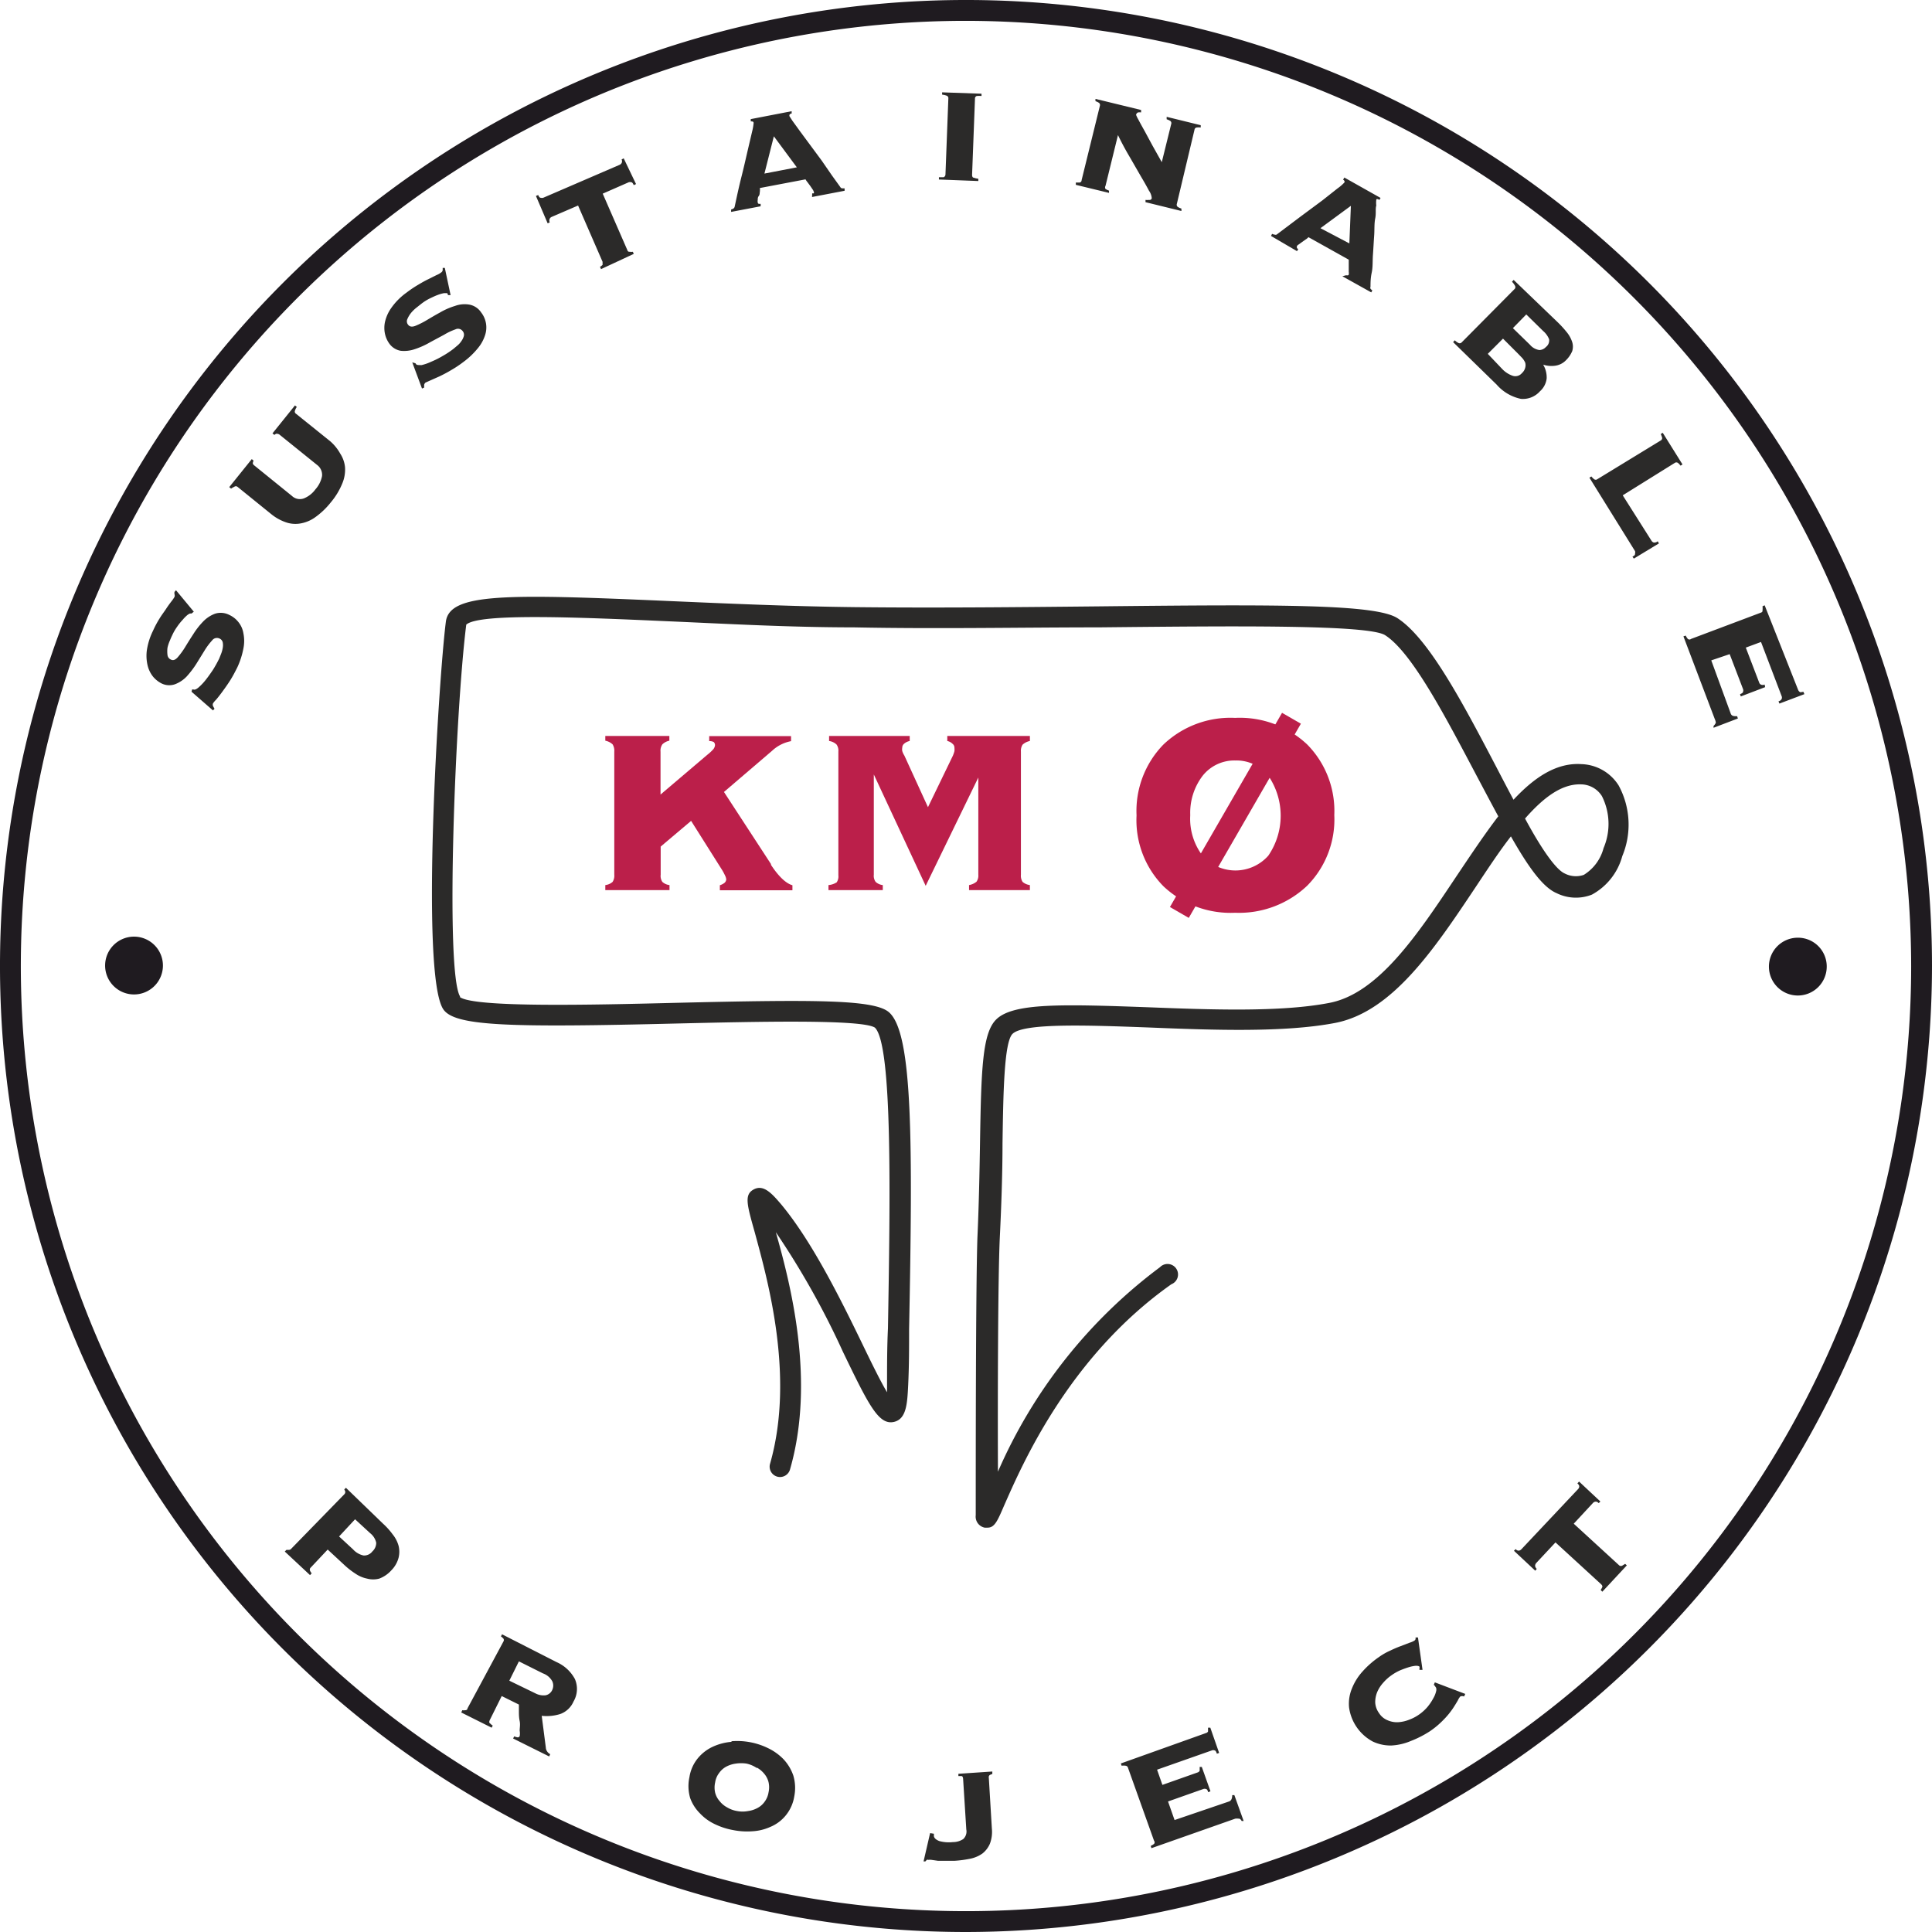
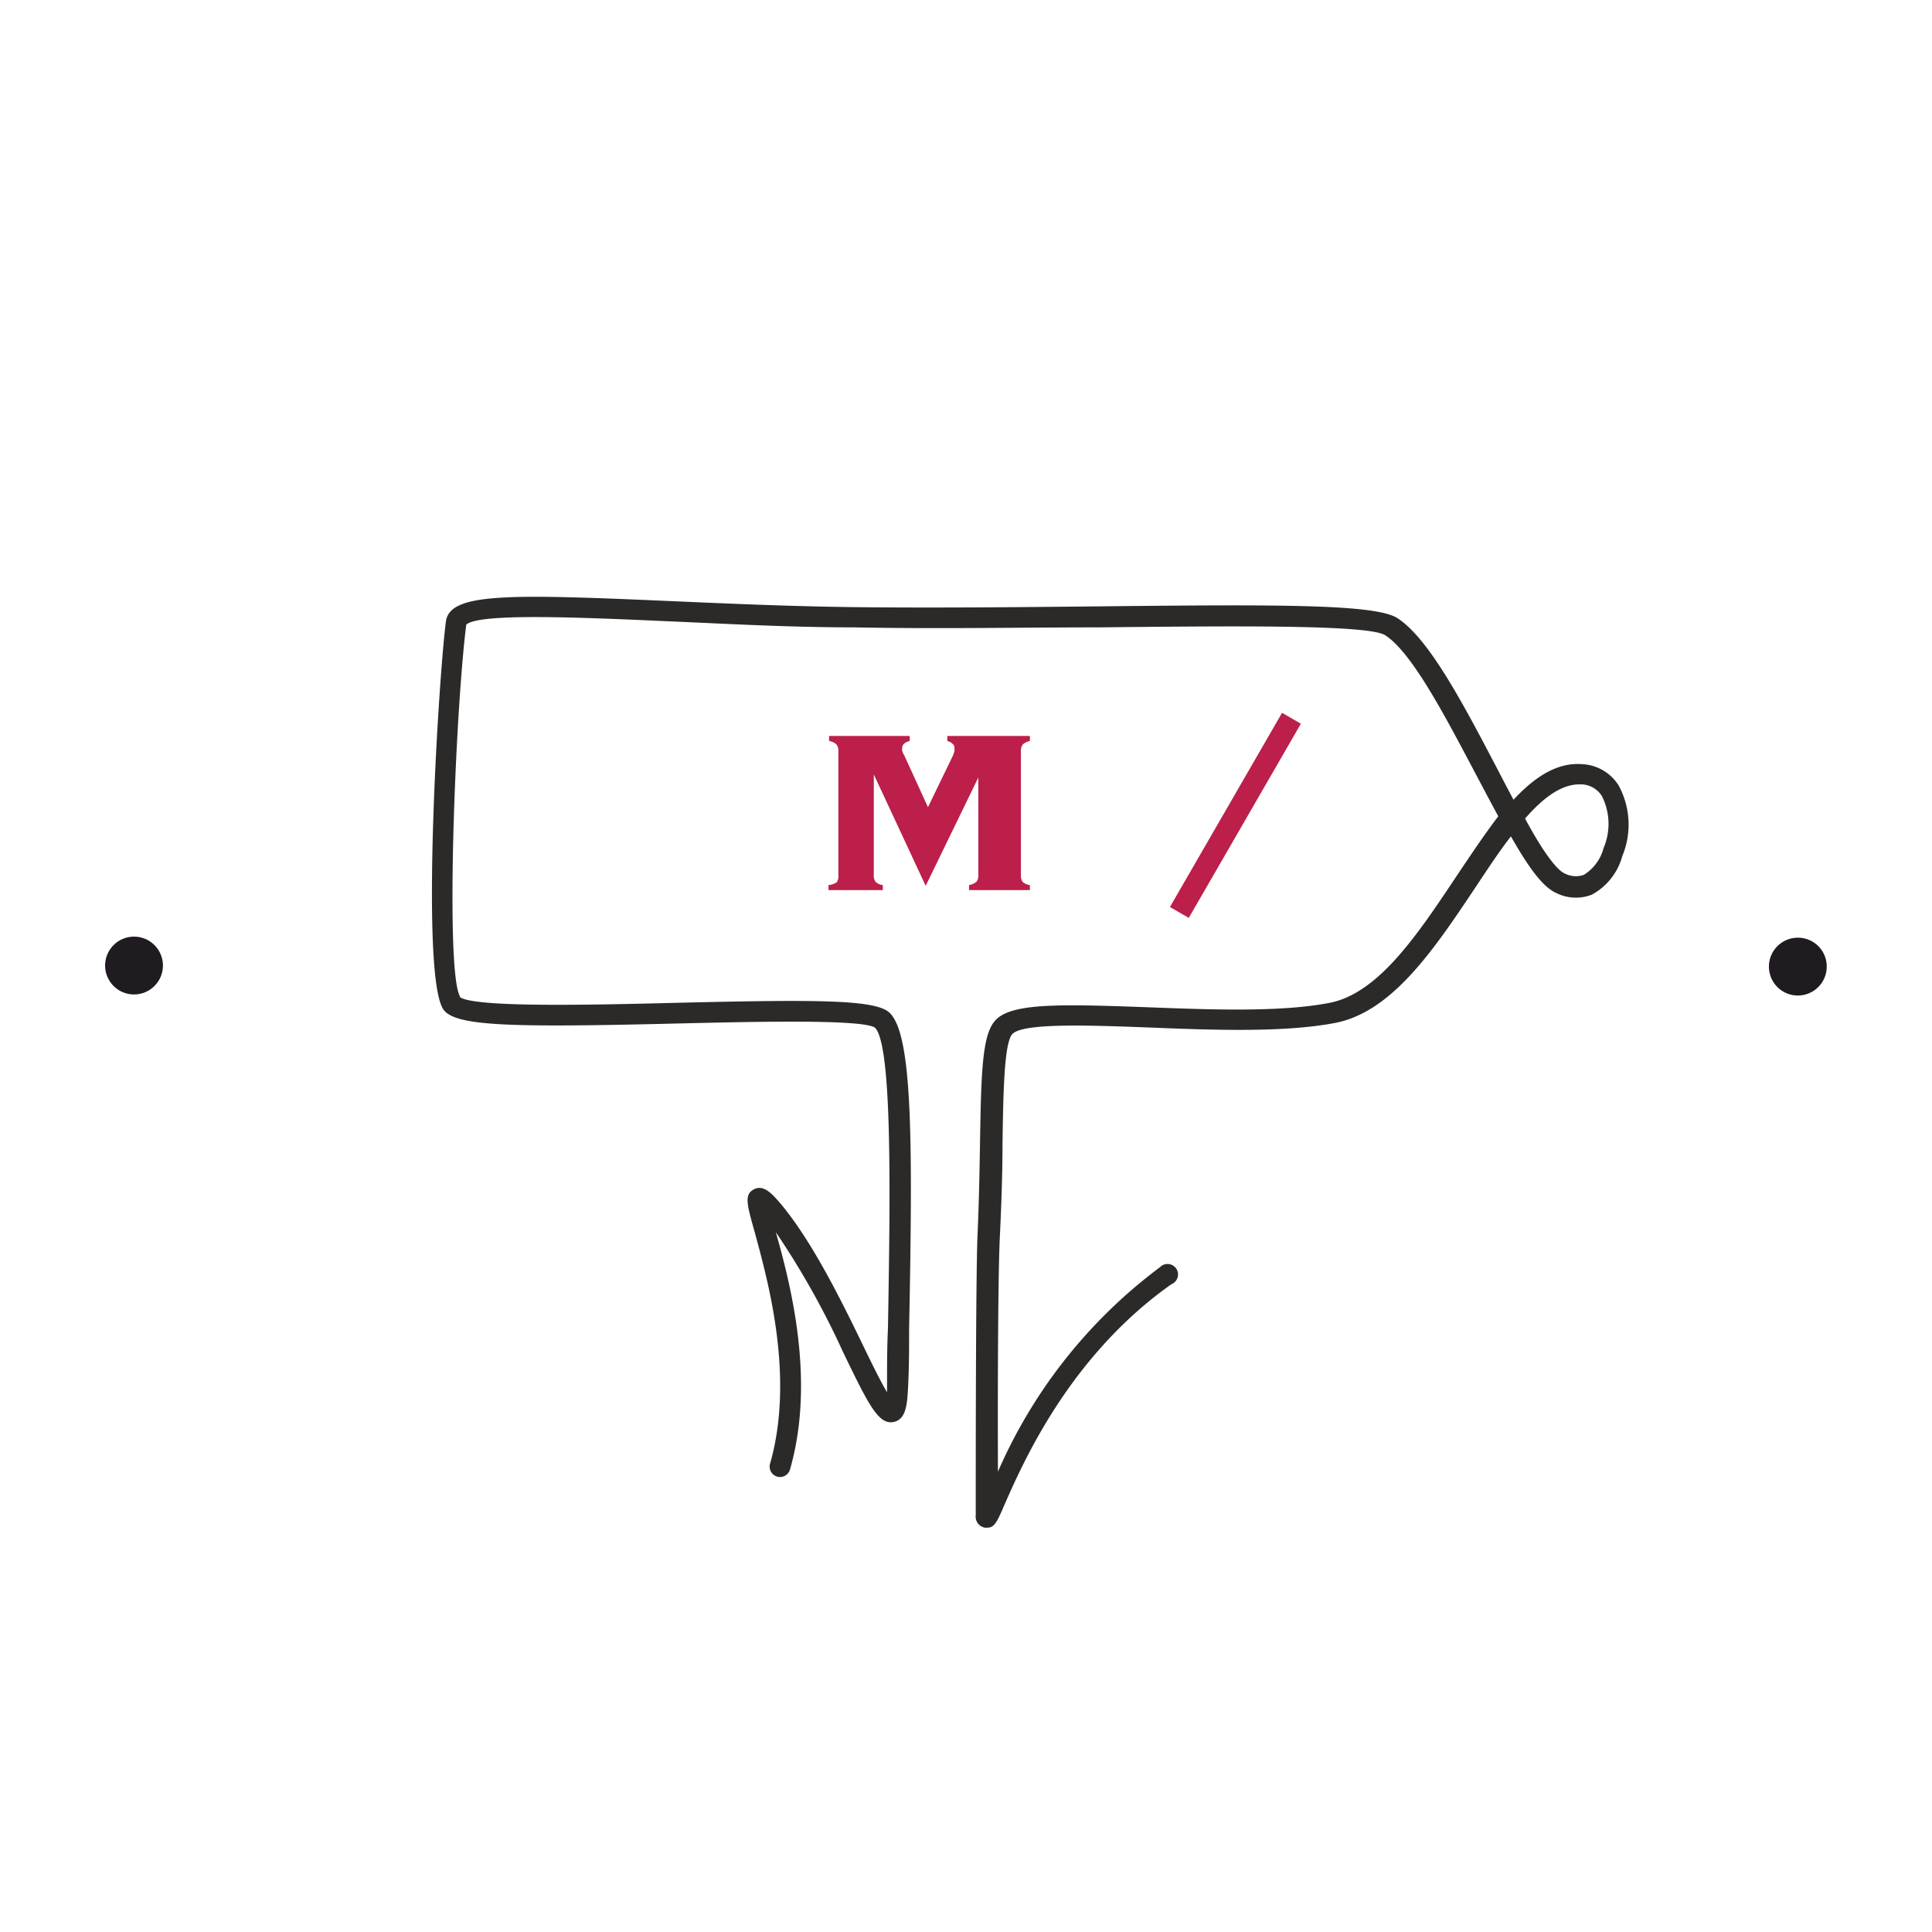
<svg xmlns="http://www.w3.org/2000/svg" id="Capa_1" data-name="Capa 1" viewBox="0 0 127 127">
  <defs>
    <style>.cls-1{fill:#bb1f4a;}.cls-2{fill:#1f1b20;}.cls-3{fill:#2b2a29;}</style>
  </defs>
-   <path class="cls-1" d="M46.49,49.62a3.07,3.07,0,0,0,.4-.37A.51.51,0,0,0,47,49a.28.28,0,0,0-.08-.22.54.54,0,0,0-.3-.06v-.33H52v.33a2.5,2.5,0,0,0-1.2.59l-.09.08-3.12,2.67,3.09,4.74s0,0,0,.05c.51.78,1,1.23,1.41,1.34v.33H47.32v-.33a.91.91,0,0,0,.31-.16.33.33,0,0,0,.11-.23.81.81,0,0,0-.09-.27,3.24,3.24,0,0,0-.22-.4l-2-3.17-2,1.69V57.5a.69.69,0,0,0,.11.47.82.82,0,0,0,.47.21v.33H39.79v-.33a.86.86,0,0,0,.48-.21.75.75,0,0,0,.11-.47V49.41a.8.8,0,0,0-.11-.48,1,1,0,0,0-.48-.24v-.31H44v.31a.93.93,0,0,0-.46.24.73.73,0,0,0-.12.48v2.82Z" />
  <path class="cls-1" d="M54.46,58.51v-.33A1.18,1.18,0,0,0,55,58a.69.69,0,0,0,.11-.46V49.41a.7.7,0,0,0-.12-.47.89.89,0,0,0-.49-.23v-.33H59.8v.33a.8.8,0,0,0-.37.18.34.34,0,0,0-.12.26.58.58,0,0,0,0,.22,1.27,1.27,0,0,0,.14.3L61,53.06l1.64-3.39a2.47,2.47,0,0,0,.1-.29,1.24,1.24,0,0,0,0-.23.32.32,0,0,0-.13-.26.68.68,0,0,0-.34-.18v-.33h5.43v.33a1,1,0,0,0-.48.24.75.75,0,0,0-.11.46V57.5a.75.75,0,0,0,.11.47.9.9,0,0,0,.48.21v.33h-4v-.33a1.07,1.07,0,0,0,.49-.22.69.69,0,0,0,.12-.46V51.11l-3.46,7.12-3.41-7.32V57.5a.68.68,0,0,0,.12.47.82.82,0,0,0,.47.21v.33Z" />
-   <path class="cls-1" d="M74.71,53.58a6.25,6.25,0,0,1,1.77-4.64,6.39,6.39,0,0,1,4.71-1.75,6.46,6.46,0,0,1,4.74,1.75,6.22,6.22,0,0,1,1.78,4.64,6.19,6.19,0,0,1-1.78,4.64A6.5,6.5,0,0,1,81.19,60a6.43,6.43,0,0,1-4.71-1.74,6.19,6.19,0,0,1-1.77-4.64m3.53,0a4,4,0,0,0,.81,2.63,2.89,2.89,0,0,0,4.32,0,4.65,4.65,0,0,0,0-5.26,2.68,2.68,0,0,0-2.16-1,2.66,2.66,0,0,0-2.15,1A4,4,0,0,0,78.24,53.53Z" />
  <rect class="cls-1" x="73.84" y="52.88" width="14.74" height="1.43" transform="translate(-5.81 97.13) rotate(-60)" />
  <path class="cls-2" d="M8.82,61.57a1.9,1.9,0,1,0,1.89,1.9,1.9,1.9,0,0,0-1.89-1.9" />
  <path class="cls-2" d="M118.18,61.64a1.9,1.9,0,1,0,1.9,1.89,1.89,1.89,0,0,0-1.9-1.89" />
-   <path class="cls-2" d="M63.5,1.37A62.13,62.13,0,1,0,125.63,63.5,62.2,62.2,0,0,0,63.5,1.37M63.5,127A63.5,63.5,0,1,1,127,63.5,63.58,63.58,0,0,1,63.5,127Z" />
-   <path class="cls-3" d="M100,101.85a.28.28,0,0,1-.15.08c-.06,0-.13,0-.22-.1l-.11.11,1.4,1.31.1-.12a.29.29,0,0,1-.11-.22.34.34,0,0,1,.06-.15l1.28-1.37,3,2.75c.07.07.1.13.07.2a1.62,1.62,0,0,1-.1.18l.11.11,1.61-1.73-.11-.1-.18.11a.18.18,0,0,1-.2,0l-3-2.75,1.27-1.37a.28.28,0,0,1,.15-.08c.06,0,.13,0,.22.1l.11-.11-1.4-1.31-.11.12c.09.08.13.15.12.22a.26.26,0,0,1-.07.15Zm-6.79,5.79-.16,0a.43.43,0,0,1,0,.11.2.2,0,0,1-.08.1,1.38,1.38,0,0,1-.33.14l-.57.22c-.22.08-.45.18-.7.3a4.16,4.16,0,0,0-.73.42,5.89,5.89,0,0,0-1.06.93,3.69,3.69,0,0,0-.71,1.13,2.61,2.61,0,0,0-.19,1.24,3,3,0,0,0,1.56,2.25,2.75,2.75,0,0,0,1.23.26,3.78,3.78,0,0,0,1.28-.3A6.81,6.81,0,0,0,94,113.8a5.62,5.62,0,0,0,.88-.74,5.19,5.19,0,0,0,.6-.72c.15-.22.26-.41.35-.56a1.08,1.08,0,0,1,.16-.26.3.3,0,0,1,.25,0l.08-.17-2-.76-.07.16a.36.36,0,0,1,.08.09l.07.1a.42.42,0,0,1,0,.25,1.66,1.66,0,0,1-.19.46,3.31,3.31,0,0,1-.37.55,3,3,0,0,1-.55.5,2.83,2.83,0,0,1-.67.35,2.34,2.34,0,0,1-.72.16,1.54,1.54,0,0,1-.69-.13,1.2,1.2,0,0,1-.56-.47,1.3,1.3,0,0,1-.25-.7,1.75,1.75,0,0,1,.13-.68,2.19,2.19,0,0,1,.4-.62,2.91,2.91,0,0,1,.56-.5,3.2,3.2,0,0,1,.57-.32c.2-.08.39-.15.56-.2a2.23,2.23,0,0,1,.45-.09q.19,0,.24.06a.27.27,0,0,1,0,.11.3.3,0,0,0,0,.1l.2,0Zm-16,12-.43-1.22,2.32-.82a.25.25,0,0,1,.17,0q.09,0,.15.21l.15-.06-.57-1.6-.14,0c0,.12,0,.2,0,.25a.23.23,0,0,1-.13.11l-2.32.82-.35-1,3.61-1.27a.22.22,0,0,1,.16,0c.07,0,.12.09.16.22l.15-.05-.58-1.66-.15,0c0,.12,0,.2,0,.25a.21.21,0,0,1-.13.1l-5.6,2,.05.15a.82.82,0,0,1,.26,0,.18.18,0,0,1,.16.14L75.86,121a.16.16,0,0,1,0,.21,1.16,1.16,0,0,1-.22.13l.05.15,5.51-1.94a.91.91,0,0,1,.22,0c.05,0,.12,0,.2.15l.13,0L81.14,118,81,118q0,.35-.21.42Zm-16.07.86-.43,1.86.12,0,.09-.1a.15.15,0,0,1,.11,0,.61.61,0,0,1,.21,0l.42.06.53,0h.55a7.44,7.44,0,0,0,1.05-.14,2.1,2.1,0,0,0,.79-.34,1.64,1.64,0,0,0,.49-.64,2.2,2.2,0,0,0,.13-1L65,116.86a.17.17,0,0,1,.08-.19l.15-.06v-.16L63,116.6v.15l.2,0c.07,0,.1.08.11.18l.21,3.33a.68.68,0,0,1-.2.63,1.22,1.22,0,0,1-.68.2,2.36,2.36,0,0,1-.9-.07c-.2-.08-.32-.18-.35-.31v-.17Zm-13.06-6a3.66,3.66,0,0,0-1.2.31,2.79,2.79,0,0,0-1,.76,2.57,2.57,0,0,0-.56,1.25,2.76,2.76,0,0,0,.05,1.38,2.72,2.72,0,0,0,.64,1,3.2,3.2,0,0,0,1,.72,4.64,4.64,0,0,0,1.18.38,4.73,4.73,0,0,0,1.25.08,3.3,3.3,0,0,0,1.2-.29,2.57,2.57,0,0,0,1-.74,2.62,2.62,0,0,0,.57-1.26,2.84,2.84,0,0,0-.06-1.37,3,3,0,0,0-.63-1.06,3.53,3.53,0,0,0-1-.73,4.62,4.62,0,0,0-2.43-.47Zm1.65,1.68a1.69,1.69,0,0,1,.5.41,1.37,1.37,0,0,1,.29.56,1.51,1.51,0,0,1,0,.67,1.39,1.39,0,0,1-.26.62,1.33,1.33,0,0,1-.47.41,1.81,1.81,0,0,1-.62.2,1.9,1.9,0,0,1-.71,0,1.87,1.87,0,0,1-.66-.24,1.58,1.58,0,0,1-.5-.42,1.33,1.33,0,0,1-.29-.55,1.51,1.51,0,0,1,0-.67,1.34,1.34,0,0,1,.26-.62,1.36,1.36,0,0,1,.47-.42,1.86,1.86,0,0,1,.63-.2,2.37,2.37,0,0,1,.7,0A1.93,1.93,0,0,1,49.79,116.25Zm-19-3.88c0,.09-.09.13-.16.12a.48.48,0,0,1-.18,0l-.07.15,2,1,.07-.14a.8.8,0,0,1-.19-.16c-.05,0-.05-.12,0-.21l.78-1.57,1.13.56c0,.06,0,.2,0,.41s0,.43.05.67,0,.44,0,.64a1,1,0,0,1,0,.36.14.14,0,0,1-.16.07,1,1,0,0,1-.2-.06l-.07.14,2.37,1.18.07-.15a.48.48,0,0,1-.21-.19.46.46,0,0,1-.08-.24l-.27-2.09a3,3,0,0,0,1.22-.12,1.51,1.51,0,0,0,.87-.82,1.63,1.63,0,0,0,.09-1.48,2.52,2.52,0,0,0-1.2-1.11L33,107.43l-.07.14a1.07,1.07,0,0,1,.16.14.18.18,0,0,1,0,.2Zm2.75-1.82.63-1.27,1.58.79a1.13,1.13,0,0,1,.62.53.68.68,0,0,1,0,.54.61.61,0,0,1-.45.37,1.15,1.15,0,0,1-.67-.13Zm-14.33-8.68a.21.21,0,0,1-.19.08l-.13,0-.11.11,1.66,1.55.11-.12a.62.62,0,0,1-.11-.17.18.18,0,0,1,.05-.21l1.11-1.18,1.08,1a5,5,0,0,0,.74.58,2.07,2.07,0,0,0,.77.33,1.56,1.56,0,0,0,.8,0,2,2,0,0,0,.79-.54,1.84,1.84,0,0,0,.48-.83,1.62,1.62,0,0,0,0-.79,2.08,2.08,0,0,0-.39-.75,4.58,4.58,0,0,0-.63-.7L22.74,97.8l-.11.11a.67.67,0,0,1,.06.12.21.21,0,0,1-.06.2Zm3.14-.8,1.05-1.13,1,.92a1.09,1.09,0,0,1,.39.62.76.76,0,0,1-.25.57.68.68,0,0,1-.58.27,1.29,1.29,0,0,1-.69-.4Z" />
-   <path class="cls-3" d="M112.49,43.41,113.7,43l.88,2.3a.25.25,0,0,1,0,.17c0,.07-.09.12-.2.16l.05.15,1.6-.61L116,45a.31.31,0,0,1-.25,0,.22.22,0,0,1-.11-.13l-.88-2.3,1-.37,1.36,3.57a.25.25,0,0,1,0,.17.31.31,0,0,1-.21.16l.06.15,1.64-.62-.06-.15c-.11,0-.2.05-.25,0a.31.31,0,0,1-.1-.13L116,39.79l-.14.06a1.27,1.27,0,0,1,0,.26c0,.08,0,.13-.13.17L111.16,42a.16.16,0,0,1-.21,0,1,1,0,0,1-.14-.22l-.15.05,2.07,5.46a.66.66,0,0,1,.06.22s-.05.12-.15.21l0,.12,1.6-.61-.05-.15c-.22,0-.37,0-.43-.2ZM105,31.5a.17.17,0,0,1-.21,0,1,1,0,0,1-.18-.18l-.13.08,3,4.83a.3.3,0,0,1,0,.16c0,.06,0,.12-.17.2l.09.13,1.65-1-.08-.14a.33.33,0,0,1-.27.08.28.28,0,0,1-.13-.1l-1.9-3,3.42-2.13a.18.18,0,0,1,.21,0,1,1,0,0,1,.17.18l.13-.08-1.3-2.08-.13.08a1.86,1.86,0,0,1,.09.24.18.18,0,0,1-.1.19Zm-8.91-9a.18.18,0,0,1-.21.05,1,1,0,0,1-.25-.18l-.11.12,2.86,2.79a2.91,2.91,0,0,0,1.6.94,1.5,1.5,0,0,0,1.25-.5,1.33,1.33,0,0,0,.44-.84,1.64,1.64,0,0,0-.23-.91,1.74,1.74,0,0,0,.79.07,1.21,1.21,0,0,0,.71-.36,1.84,1.84,0,0,0,.41-.6,1,1,0,0,0,0-.59,2,2,0,0,0-.34-.63,7.1,7.1,0,0,0-.68-.74L99.5,18.4l-.11.12a1.18,1.18,0,0,1,.19.25.19.19,0,0,1,0,.21Zm3.36-.93.88-.9,1.11,1.09a1.38,1.38,0,0,1,.39.54.54.54,0,0,1-.21.51.6.6,0,0,1-.43.2,1,1,0,0,1-.62-.35ZM97.8,23.26l1-1,1,1,.27.28a1.25,1.25,0,0,1,.19.3.63.63,0,0,1,0,.33.71.71,0,0,1-.22.36.56.56,0,0,1-.61.17,1.74,1.74,0,0,1-.66-.42ZM88.7,16,86.8,15l2-1.47Zm-.46,2.16,1.9,1.06.07-.13a.6.6,0,0,1-.12-.11.17.17,0,0,1,0-.13c0-.25,0-.56.08-.93s.05-.76.08-1.17.05-.83.08-1.25,0-.79.07-1.14,0-.62.07-.85a1.57,1.57,0,0,1,0-.37q0-.11.21,0l.07-.13-2.38-1.34-.08.14c.09.06.12.13.08.19a2.76,2.76,0,0,1-.44.38l-1,.79-1.43,1.06-1.58,1.19a.18.18,0,0,1-.14,0,.43.43,0,0,1-.16-.05l-.07.14,1.71,1,.08-.14-.09-.06s0-.07,0-.13a.33.33,0,0,1,.12-.11l.22-.16.24-.17a.71.71,0,0,0,.18-.15l2.65,1.48c0,.07,0,.15,0,.25s0,.19,0,.29l0,.26a.47.47,0,0,1,0,.17c0,.05-.06.07-.11.06l-.09,0ZM78.52,8.53a.17.17,0,0,1,.15-.15,1.19,1.19,0,0,1,.26,0l0-.15-2.24-.55,0,.16a1.08,1.08,0,0,1,.24.11.18.18,0,0,1,.06.2l-.62,2.51-.6-1.07-.54-1c-.17-.3-.3-.54-.4-.73a2,2,0,0,1-.15-.31.22.22,0,0,1,.13-.16.67.67,0,0,1,.2,0l0-.16-3-.73,0,.15a1,1,0,0,1,.23.11.18.18,0,0,1,.06.2L71.1,11.84c0,.1-.07.15-.14.16h-.24l0,.15,2.18.53,0-.15a1,1,0,0,1-.23-.11.19.19,0,0,1,0-.2l.82-3.34,0,0c.25.52.51,1,.79,1.47L75,11.6c.22.37.4.69.53.94a.94.94,0,0,1,.18.49.14.14,0,0,1-.17.11.88.88,0,0,1-.24,0l0,.15,2.36.58,0-.16a.9.9,0,0,1-.24-.11.18.18,0,0,1-.06-.2Zm-14-2.37-2.59-.09v.15a1.33,1.33,0,0,1,.3.07.17.17,0,0,1,.11.18l-.19,5a.2.2,0,0,1-.12.18l-.31,0v.15l2.59.1v-.15a1.33,1.33,0,0,1-.3-.07c-.08,0-.11-.09-.11-.19l.19-5a.17.17,0,0,1,.12-.18,1.82,1.82,0,0,1,.31,0ZM52.38,11l-2.13.41.62-2.45Zm1,1.95,2.14-.41,0-.16h-.16a.15.15,0,0,1-.12-.08l-.54-.75-.69-1-.74-1-.68-.92-.5-.69-.2-.31c0-.08,0-.14.15-.17l0-.15-2.69.52,0,.15c.11,0,.18,0,.19.1a3.48,3.48,0,0,1-.1.57l-.3,1.28c-.12.52-.25,1.1-.41,1.73s-.3,1.29-.44,1.94a.21.21,0,0,1-.08.11.47.47,0,0,1-.15.06l0,.16L50,13.56l0-.16h-.11s-.07,0-.08-.09a.39.39,0,0,1,0-.17c0-.08,0-.17.07-.26s.05-.19.07-.28a1.2,1.2,0,0,0,0-.24l3-.57a1.5,1.5,0,0,0,.14.2l.17.23.15.22a.46.46,0,0,1,.08.16.09.09,0,0,1,0,.11l-.1,0ZM35.71,13a.32.32,0,0,1-.17,0c-.06,0-.12-.07-.16-.18l-.15.06L36,14.68l.14-.06a.28.28,0,0,1,0-.25.25.25,0,0,1,.12-.11L38,13.51l1.61,3.7c0,.09,0,.15,0,.2a.7.7,0,0,1-.17.13l.07.15,2.15-1-.06-.14a.69.69,0,0,1-.2,0c-.08,0-.13,0-.17-.13l-1.61-3.69,1.71-.75a.31.31,0,0,1,.17,0c.06,0,.11.08.16.19l.15-.07L41,10.41l-.14.07a.26.26,0,0,1,0,.24.3.3,0,0,1-.12.11ZM27.1,23.82l.64,1.72.14-.06,0-.18a.29.29,0,0,1,.09-.15l.29-.13.63-.28c.25-.12.52-.26.8-.43a7.25,7.25,0,0,0,.79-.53,5.11,5.11,0,0,0,.94-.9,2.54,2.54,0,0,0,.47-.86,1.6,1.6,0,0,0-.26-1.48,1.19,1.19,0,0,0-.8-.52,1.85,1.85,0,0,0-.92.09,4.63,4.63,0,0,0-1,.44c-.33.18-.63.36-.9.52a5.38,5.38,0,0,1-.73.36c-.2.07-.35.05-.45-.08a.35.35,0,0,1-.05-.38,1.7,1.7,0,0,1,.24-.4,2.38,2.38,0,0,1,.36-.35l.29-.23a3.33,3.33,0,0,1,.56-.36c.19-.09.37-.18.54-.24a2.3,2.3,0,0,1,.42-.12c.11,0,.18,0,.2,0l.05.07,0,.06.18,0-.38-1.79-.14,0c0,.05,0,.1,0,.15a.22.22,0,0,1-.1.15,1.19,1.19,0,0,1-.3.17l-.54.27c-.21.1-.44.23-.69.38a7.42,7.42,0,0,0-.74.5,4.19,4.19,0,0,0-1,1,2.57,2.57,0,0,0-.42.92,1.85,1.85,0,0,0,0,.81,1.71,1.71,0,0,0,.27.61,1.16,1.16,0,0,0,.77.49,2.14,2.14,0,0,0,.92-.11,5.18,5.18,0,0,0,1-.45L29.2,22a4,4,0,0,1,.74-.35.38.38,0,0,1,.47.11.37.37,0,0,1,.08.33,1,1,0,0,1-.16.33,1.31,1.31,0,0,1-.27.3l-.25.21a5.83,5.83,0,0,1-.71.47,6,6,0,0,1-.76.38,3.19,3.19,0,0,1-.63.22c-.18,0-.3,0-.35-.05l-.05-.07,0,0Zm-9.24,10a3.13,3.13,0,0,0,.87.49,1.91,1.91,0,0,0,.95.11,2.32,2.32,0,0,0,1-.39,5,5,0,0,0,1.06-1,4.65,4.65,0,0,0,.76-1.25,2.34,2.34,0,0,0,.18-1.07,2,2,0,0,0-.32-.9A3,3,0,0,0,21.7,29l-2.24-1.8a.17.17,0,0,1-.07-.21.89.89,0,0,1,.12-.24l-.12-.1-1.48,1.84.13.1a.32.32,0,0,1,.13-.08s.11,0,.19.05l2.48,2a.81.81,0,0,1,.33.73,1.81,1.81,0,0,1-.43.87,1.76,1.76,0,0,1-.76.6.76.76,0,0,1-.79-.16l-2.47-2c-.08-.06-.11-.12-.1-.17a.53.53,0,0,1,.05-.15l-.12-.1-1.48,1.84.12.1A1.45,1.45,0,0,1,15.4,32a.17.17,0,0,1,.21,0ZM12.59,45.47,14,46.7l.1-.11L14,46.41a.25.25,0,0,1,0-.17A1.36,1.36,0,0,1,14.2,46c.12-.14.27-.33.43-.55s.34-.47.51-.74.32-.56.46-.84A5.27,5.27,0,0,0,16,42.63a2.49,2.49,0,0,0,0-1,1.57,1.57,0,0,0-.33-.74,1.62,1.62,0,0,0-.58-.46,1.24,1.24,0,0,0-.95-.09,2.11,2.11,0,0,0-.78.51,5,5,0,0,0-.65.83c-.21.32-.39.61-.56.89a5,5,0,0,1-.48.65c-.15.16-.29.21-.43.14a.37.37,0,0,1-.23-.31,1.89,1.89,0,0,1,0-.47,2.46,2.46,0,0,1,.16-.48c.06-.15.11-.26.15-.34a3.25,3.25,0,0,1,.33-.57,3.7,3.7,0,0,1,.37-.46,2.24,2.24,0,0,1,.31-.31c.1-.07.16-.1.19-.09l.07,0,0,0,.15-.12-1.17-1.41-.1.11a.56.56,0,0,0,0,.15.28.28,0,0,1,0,.18,2.22,2.22,0,0,1-.2.29c-.1.13-.22.29-.35.49s-.29.4-.44.65a6.49,6.49,0,0,0-.42.79,4.34,4.34,0,0,0-.41,1.31,2.74,2.74,0,0,0,.06,1,1.87,1.87,0,0,0,.36.72,1.78,1.78,0,0,0,.52.42,1.14,1.14,0,0,0,.91.07,2.07,2.07,0,0,0,.77-.51,6.18,6.18,0,0,0,.64-.84l.55-.89a4.37,4.37,0,0,1,.49-.65.39.39,0,0,1,.47-.12.36.36,0,0,1,.22.25,1,1,0,0,1,0,.38,1.9,1.9,0,0,1-.11.39l-.12.3a8.16,8.16,0,0,1-.41.74c-.17.25-.33.48-.5.69a3.6,3.6,0,0,1-.46.48q-.22.18-.33.12l-.08,0,0,0Z" />
  <path class="cls-3" d="M30.24,65.55c1,.69,8.65.51,14.23.37,9.23-.22,13.09-.22,14,.65C60,68,60,75.06,59.76,87.35c0,1.22,0,2.45-.06,3.68s-.11,2.25-.94,2.44c-1,.22-1.65-1.09-3.35-4.61A53.67,53.67,0,0,0,51,81c.93,3.3,2.63,9.7.93,15.6a.68.68,0,0,1-1.31-.38c1.64-5.74-.17-12.12-1-15.19-.53-1.88-.71-2.51-.06-2.85s1.21.31,1.8,1c2,2.41,3.84,6.1,5.28,9.07.58,1.2,1.21,2.5,1.67,3.27,0-.14,0-.32,0-.52,0-1.23,0-2.47.06-3.69.14-8.3.32-18.63-.86-19.76-.86-.56-7.89-.39-13-.27-11,.27-14.59.18-15.36-.92-1.55-2.23-.31-21.89.16-25.5.25-1.89,4-1.82,14.7-1.35,3.71.16,7.9.35,12.17.4,5.39.06,11,0,16-.05,12-.13,18.27-.15,19.69.78,2.06,1.34,4.3,5.6,6.46,9.72.38.73.77,1.48,1.16,2.21,1.39-1.49,2.84-2.45,4.47-2.34a3,3,0,0,1,2.44,1.4,5.39,5.39,0,0,1,.24,4.65,4.1,4.1,0,0,1-2,2.53,2.87,2.87,0,0,1-2.32-.1c-.89-.38-1.83-1.67-3-3.73-.78,1-1.57,2.21-2.37,3.41-2.67,4-5.43,8.12-9.17,8.85-3.37.65-8.12.47-12.31.3-3.83-.14-8.17-.31-8.91.42-.56.54-.61,3.94-.66,7.22,0,1.86-.07,4-.18,6.22-.12,2.64-.14,10.55-.12,15.34A33.36,33.36,0,0,1,76.25,83.3.69.69,0,1,1,77,84.42c-6.77,4.78-9.82,11.89-11,14.56-.43,1-.62,1.44-1.08,1.44l-.19,0a.74.74,0,0,1-.59-.82c0-3.47,0-14.94.11-18.23.1-2.23.14-4.33.17-6.18.08-4.89.15-7.28,1.07-8.18,1.11-1.09,4.33-1,9.92-.8,4.12.16,8.79.34,12-.29s5.78-4.5,8.29-8.26c.94-1.4,1.85-2.77,2.79-4-.44-.81-.91-1.7-1.43-2.68-2-3.78-4.22-8.07-6-9.22C90,41.05,81,41.15,72.22,41.24c-5,0-10.66.11-16.07,0-4.29,0-8.49-.24-12.21-.4-5.84-.26-12.45-.55-13.29.22-.72,5.68-1.4,22.77-.41,24.44m70-11.71c1,1.86,2,3.36,2.62,3.63a1.59,1.59,0,0,0,1.25.09,2.94,2.94,0,0,0,1.3-1.76,4.05,4.05,0,0,0-.11-3.42,1.64,1.64,0,0,0-1.38-.77C102.65,51.52,101.44,52.44,100.22,53.84Z" />
</svg>